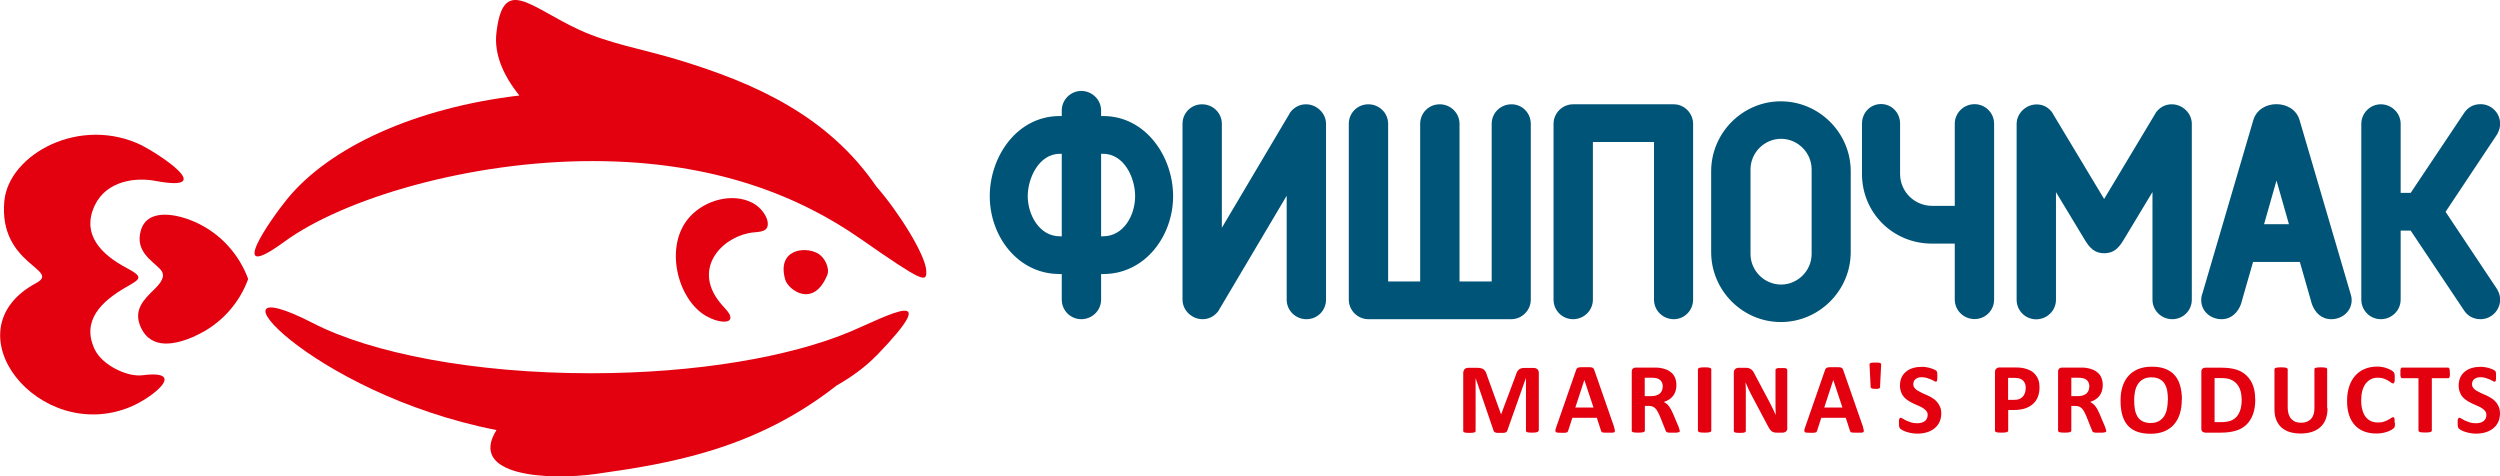
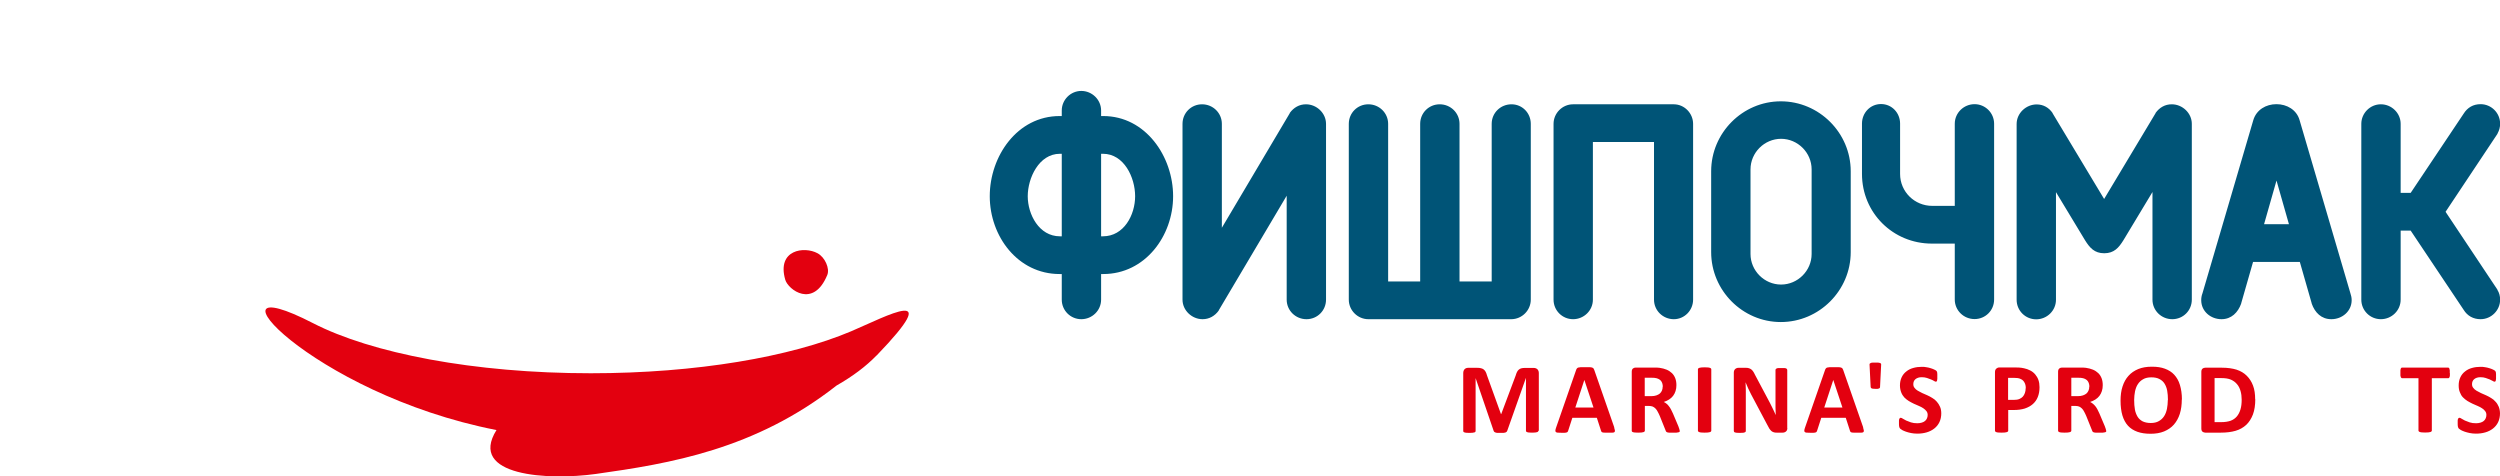
<svg xmlns="http://www.w3.org/2000/svg" id="Layer_2" data-name="Layer 2" viewBox="0 0 202.07 38.51">
  <defs>
    <style>
      .cls-1, .cls-2 {
        fill-rule: evenodd;
      }

      .cls-1, .cls-3 {
        fill: #e3000f;
      }

      .cls-2 {
        fill: #005477;
      }
    </style>
  </defs>
  <g id="Layer_1-2" data-name="Layer 1">
-     <path class="cls-1" d="M41.98,7.72c-8.39.99-15.33,4.15-18.78,8.38-1.33,1.63-5.06,6.98-.22,3.44,4.79-3.5,14.95-6.52,24.91-6.52s16.85,2.92,21.69,6.3c5.08,3.54,5.32,3.54,5.29,2.58-.05-1.27-2.19-4.71-4.04-6.83-3.91-5.7-9.76-8.36-16.2-10.29-2.71-.81-5.4-1.26-7.79-2.36-4.05-1.86-6.19-4.49-6.72.28-.17,1.6.47,3.29,1.86,5.02" />
-     <path class="cls-1" d="M11.53,11.79c1.18.59,6.19,3.8,1.02,2.83-1.58-.3-3.94-.02-4.89,1.98-1.12,2.37.58,4,2.54,5.04,1.47.78,1.16.9-.06,1.6-1.9,1.1-3.6,2.67-2.48,5.01.6,1.26,2.62,2.24,3.86,2.08,3.7-.47.76,1.85-1.01,2.57-7.35,3.02-14.74-6.18-7.59-10.02,2.05-1.1-3.05-1.45-2.57-6.63.36-3.79,6.15-6.97,11.18-4.47" />
-     <path class="cls-1" d="M15.76,27.16c2.08-.93,3.58-2.63,4.3-4.61-.73-1.98-2.22-3.68-4.3-4.61-1.33-.59-3.87-1.22-4.39.74-.44,1.65.92,2.38,1.58,3.08.34.36.37.81-.46,1.61-.88.85-1.73,1.69-1.12,3.06.86,1.92,2.9,1.4,4.39.74" />
    <path class="cls-1" d="M70.85,28.73c-.84.87-1.93,1.69-3.23,2.43-6.6,5.18-13.49,6.31-19.47,7.15-3.8.53-10.36.19-8.02-3.55-15.09-2.95-24.31-13.52-14.83-8.64,4.72,2.43,13.01,4.05,22.45,4.05,8.56,0,16.17-1.33,21.04-3.39,2.92-1.24,7.65-3.84,2.07,1.95" />
-     <path class="cls-1" d="M60.77,16.37c1.07.54,1.63,1.81,1.07,2.21-.19.13-.5.17-.88.2-2.32.19-4.91,2.61-2.99,5.38.5.72,1.13,1.13,1.06,1.58-.06.39-1,.35-1.96-.2-2.34-1.35-3.42-5.7-1.32-8.01,1.31-1.44,3.52-1.92,5.01-1.16" />
    <path class="cls-1" d="M63.47,22.61c.23.8,2.27,2.36,3.4-.39.21-.52-.19-1.43-.79-1.75-1.06-.58-3.31-.3-2.61,2.14" />
    <path class="cls-2" d="M184,14.61l-1,3.51h2.01l-1-3.51ZM141.49,13.69v6.84c0,1.35,1.12,2.47,2.47,2.47s2.47-1.12,2.47-2.47v-6.84c0-1.35-1.12-2.47-2.47-2.47s-2.47,1.12-2.47,2.47ZM89,12.43v6.67h.15c1.69,0,2.6-1.72,2.6-3.24s-.9-3.43-2.6-3.43h-.15ZM85.82,19.1v-6.67h-.15c-1.7,0-2.6,1.97-2.6,3.43s.91,3.24,2.6,3.24h.15ZM194.04,15.59h.81l4.28-6.4c.31-.5.78-.77,1.37-.77.87,0,1.58.71,1.58,1.58,0,.28-.07.54-.21.79v.02s-4.2,6.31-4.2,6.31l4.19,6.29v.02c.15.24.22.51.22.79,0,.86-.71,1.58-1.58,1.58-.59,0-1.07-.27-1.37-.76l-4.28-6.4h-.81v5.58c0,.88-.73,1.58-1.6,1.58s-1.58-.7-1.58-1.58v-14.21c0-.86.71-1.58,1.58-1.58s1.6.71,1.6,1.58v5.58ZM185.88,21.17h-3.77l-.96,3.35v.02c-.26.72-.79,1.26-1.59,1.26-.87,0-1.64-.63-1.64-1.54,0-.18.03-.37.1-.55l4.11-14c.25-.84,1.03-1.29,1.87-1.29s1.63.45,1.87,1.29l4.11,14c.06.17.1.36.1.55,0,.9-.77,1.54-1.64,1.54-.81,0-1.33-.53-1.59-1.26v-.02s-.96-3.35-.96-3.35ZM170.08,16.07l4.15-6.92v-.02c.32-.44.76-.7,1.31-.7.86,0,1.62.71,1.62,1.58v14.21c0,.88-.7,1.58-1.58,1.58s-1.6-.7-1.6-1.58v-8.7l-2.35,3.9c-.38.61-.76,1.05-1.55,1.05s-1.17-.44-1.55-1.05l-2.35-3.89v8.7c0,.88-.73,1.58-1.6,1.58s-1.58-.7-1.58-1.58v-14.21c0-.87.76-1.58,1.62-1.58.54,0,.99.26,1.29.7v.02s4.16,6.92,4.16,6.92ZM158,16.65v-6.65c0-.88.73-1.58,1.6-1.58s1.58.71,1.58,1.58v14.21c0,.88-.7,1.58-1.58,1.58s-1.6-.7-1.6-1.58v-4.52h-1.85c-3.14,0-5.65-2.48-5.65-5.63v-4.07c0-.86.66-1.58,1.54-1.58s1.54.72,1.54,1.58v4.07c0,1.44,1.17,2.58,2.6,2.58h1.83ZM138.31,20.38v-6.54c0-3.09,2.53-5.65,5.63-5.65s5.65,2.55,5.65,5.65v6.54c0,3.1-2.55,5.65-5.65,5.65s-5.63-2.56-5.63-5.65ZM133.69,11.48h-4.94v12.74c0,.88-.73,1.58-1.6,1.58s-1.58-.7-1.58-1.58v-14.21c0-.86.71-1.58,1.58-1.58h8.14c.86,0,1.56.73,1.56,1.58v14.21c0,.86-.69,1.58-1.56,1.58s-1.6-.69-1.6-1.58v-12.74ZM112.19,22.75h2.6v-12.74c0-.88.7-1.58,1.58-1.58s1.6.7,1.6,1.58v12.74h2.6v-12.74c0-.89.72-1.58,1.6-1.58s1.56.71,1.56,1.58v14.21c0,.86-.71,1.58-1.58,1.58h-11.55c-.86,0-1.58-.71-1.58-1.58v-14.21c0-.88.7-1.58,1.58-1.58s1.6.7,1.6,1.58v12.74ZM98.76,18.41l5.49-9.26v-.02c.32-.44.77-.7,1.31-.7.86,0,1.62.71,1.62,1.58v14.21c0,.88-.7,1.58-1.58,1.58s-1.6-.7-1.6-1.58v-8.4l-5.49,9.26v.02c-.32.44-.77.7-1.31.7-.86,0-1.62-.71-1.62-1.58v-14.21c0-.88.7-1.58,1.58-1.58s1.6.7,1.6,1.58v8.4ZM89,22.15v2.07c0,.88-.73,1.58-1.6,1.58s-1.58-.7-1.58-1.58v-2.07h-.17c-3.39,0-5.65-3.06-5.65-6.29s2.22-6.48,5.65-6.48h.17v-.45c0-.86.71-1.58,1.58-1.58s1.6.71,1.6,1.58v.45h.17c3.43,0,5.65,3.27,5.65,6.48s-2.26,6.29-5.65,6.29h-.17Z" />
    <path class="cls-3" d="M181.19,32.3c0-.25-.03-.48-.09-.69-.06-.21-.15-.4-.28-.55-.13-.16-.29-.28-.49-.37-.2-.09-.46-.13-.79-.13h-.54v3.56h.55c.29,0,.54-.04.74-.11.2-.07.37-.19.5-.34.13-.15.23-.34.3-.57.07-.23.1-.49.1-.79M182.29,32.26c0,.48-.06.89-.19,1.24-.13.34-.31.62-.54.84-.24.22-.52.38-.86.48-.34.1-.74.15-1.2.15h-1.25c-.09,0-.16-.03-.23-.08-.06-.05-.09-.14-.09-.26v-4.57c0-.12.03-.2.09-.26.06-.05.14-.08.23-.08h1.34c.47,0,.86.06,1.19.16.33.11.6.27.82.49.22.22.39.48.51.8.12.32.17.68.17,1.1ZM175.23,32.33c0-.28-.02-.53-.06-.75-.04-.23-.12-.42-.22-.58-.1-.16-.24-.28-.42-.37-.17-.09-.39-.13-.65-.13s-.48.05-.65.15c-.18.1-.32.23-.43.4-.11.16-.18.36-.23.58-.04.22-.07.45-.07.7,0,.29.02.54.06.77.04.23.12.42.22.59.1.16.24.28.41.37.17.08.39.13.65.13s.48-.05.65-.15c.18-.1.32-.23.43-.4.11-.17.18-.36.23-.59.04-.22.07-.46.07-.71ZM176.35,32.28c0,.43-.05.82-.16,1.17-.11.34-.27.63-.48.87-.21.24-.48.42-.79.55-.32.13-.68.19-1.09.19s-.76-.05-1.07-.16c-.3-.11-.56-.27-.76-.49-.2-.22-.35-.5-.45-.83-.1-.34-.15-.74-.15-1.2,0-.42.05-.81.16-1.14.11-.34.27-.63.48-.86.21-.24.48-.42.79-.55.32-.13.68-.19,1.1-.19s.75.05,1.05.16c.3.11.56.27.76.49.2.22.36.49.46.83.1.33.16.73.16,1.18ZM168.88,31.26c0-.17-.04-.32-.12-.44-.08-.12-.21-.2-.39-.25-.05-.01-.11-.02-.18-.03-.07,0-.16-.01-.29-.01h-.48v1.49h.54c.15,0,.28-.02.4-.06.11-.04.21-.09.28-.15.08-.07.13-.15.17-.24.04-.09.06-.19.06-.31ZM170.25,34.82s0,.05-.02.07c-.01.02-.04.04-.08.05-.04.01-.1.02-.18.03-.08,0-.19,0-.32,0-.11,0-.2,0-.27,0-.07,0-.12-.02-.16-.03-.04-.02-.07-.03-.08-.06-.02-.02-.03-.05-.04-.08l-.47-1.17c-.06-.13-.11-.25-.17-.35-.05-.1-.11-.19-.18-.26-.07-.07-.14-.12-.23-.16-.09-.03-.19-.05-.3-.05h-.33v2s0,.05-.03.07c-.02.02-.05.04-.09.05-.04.01-.09.02-.16.03-.07,0-.15.01-.26.01s-.19,0-.26-.01c-.07,0-.12-.02-.16-.03-.04-.01-.07-.03-.08-.05-.02-.02-.03-.05-.03-.07v-4.76c0-.12.03-.2.09-.26.06-.05.14-.08.22-.08h1.36c.14,0,.25,0,.34,0,.09,0,.17.01.24.02.21.03.4.08.57.15.17.07.31.17.43.28.12.12.21.26.27.42.06.16.09.34.09.55,0,.17-.02.33-.07.48-.05.15-.11.27-.2.39-.09.11-.19.21-.32.29-.13.08-.27.15-.43.2.08.04.15.08.22.14.07.05.13.12.2.2.06.08.12.16.17.26.05.1.11.21.16.33l.44,1.04c.04.1.07.18.08.23.01.05.02.08.02.11ZM163.74,31.39c0-.18-.03-.34-.1-.46-.06-.12-.15-.21-.24-.26-.1-.06-.19-.09-.3-.11-.11-.01-.21-.02-.33-.02h-.46v1.78h.48c.17,0,.31-.02.43-.07.11-.05.21-.11.28-.19.07-.08.13-.18.17-.3.04-.11.06-.24.06-.38ZM164.85,31.31c0,.3-.05.56-.14.78-.09.23-.23.42-.4.57-.18.16-.39.27-.65.36-.26.08-.56.12-.9.12h-.44v1.67s0,.05-.03.07c-.02.02-.05.04-.09.05-.04.01-.09.02-.16.03-.07,0-.15.01-.26.01s-.19,0-.26-.01c-.07,0-.12-.02-.16-.03-.04-.01-.07-.03-.08-.05-.02-.02-.03-.05-.03-.07v-4.72c0-.13.03-.22.1-.29.07-.06.15-.1.26-.1h1.24c.12,0,.24,0,.36.01.11,0,.25.03.4.06.16.03.32.09.48.17.16.08.3.19.41.32.11.13.2.28.26.45.06.17.09.36.09.58ZM156.91,33.39c0,.28-.05.52-.15.73-.1.21-.24.38-.42.52-.18.14-.38.24-.62.31-.24.07-.49.1-.76.1-.18,0-.35-.02-.5-.05-.16-.03-.29-.07-.41-.11-.12-.04-.22-.09-.3-.13-.08-.05-.14-.09-.17-.12-.03-.04-.06-.09-.07-.15-.02-.07-.02-.16-.02-.28,0-.08,0-.15,0-.21,0-.06.01-.1.03-.14.01-.03.03-.06.05-.07.02-.02.04-.02.07-.02.04,0,.09.02.16.07.07.04.16.09.27.15.11.05.24.1.39.15.15.05.32.07.52.07.13,0,.25-.02.35-.05.1-.03.19-.07.26-.13.07-.06.13-.13.16-.21.04-.08.06-.18.06-.28,0-.12-.03-.22-.1-.31-.07-.09-.15-.16-.25-.23-.1-.07-.22-.13-.36-.19-.13-.06-.27-.12-.41-.18-.14-.07-.28-.14-.41-.22-.13-.08-.25-.18-.36-.29-.1-.11-.19-.25-.25-.41-.06-.16-.1-.34-.1-.56,0-.25.05-.47.14-.66.09-.19.22-.35.38-.47.16-.13.34-.22.56-.28.21-.06.44-.09.68-.09.12,0,.25,0,.37.03.12.02.24.04.35.08.11.03.2.07.29.11.08.04.14.07.17.1.03.03.04.05.05.07,0,.02.02.04.02.08,0,.03.01.07.01.12,0,.05,0,.11,0,.18,0,.08,0,.14,0,.2,0,.05-.01.1-.02.13,0,.03-.02.06-.04.08-.02.02-.04.02-.07.02s-.08-.02-.14-.06c-.06-.04-.15-.08-.24-.12-.1-.04-.2-.08-.33-.12-.12-.04-.26-.06-.41-.06-.12,0-.22.01-.3.04-.09.03-.16.07-.22.12-.06.05-.1.11-.13.18-.03.07-.04.15-.04.22,0,.12.03.22.1.3.06.09.15.16.26.23.11.06.23.13.36.19.13.06.27.12.41.18.14.06.28.14.41.22.14.08.26.18.36.3.1.11.19.25.26.41.07.15.1.34.1.55ZM151.96,31.27s0,.06-.02.08c-.01.02-.04.04-.06.05-.03.01-.07.02-.12.03-.05,0-.11,0-.18,0-.07,0-.13,0-.18-.01-.05,0-.09-.02-.12-.03-.03-.01-.05-.03-.06-.05-.01-.02-.02-.05-.02-.07l-.09-1.81s0-.05.02-.07c.02-.02.05-.04.08-.05.04-.02.09-.03.15-.03.06,0,.13,0,.22,0s.16,0,.22,0c.06,0,.11.02.15.03.04.01.07.03.08.05.02.02.02.05.02.08l-.09,1.81ZM202.07,33.39c0,.28-.05.52-.15.73-.1.21-.24.38-.42.52-.18.14-.38.24-.62.31-.24.07-.49.1-.76.1-.18,0-.35-.02-.5-.05-.15-.03-.29-.07-.41-.11-.12-.04-.22-.09-.3-.13-.08-.05-.14-.09-.17-.12-.03-.04-.06-.09-.07-.15-.02-.07-.02-.16-.02-.28,0-.08,0-.15,0-.21,0-.06.01-.1.03-.14.01-.03.03-.06.05-.07.02-.02.04-.02.07-.02.04,0,.09.02.16.07.07.04.16.09.27.15.11.05.24.1.39.15.15.05.32.07.52.07.13,0,.25-.02.35-.05.1-.03.19-.07.26-.13.07-.06.13-.13.16-.21.04-.08.06-.18.06-.28,0-.12-.03-.22-.1-.31-.06-.09-.15-.16-.25-.23-.1-.07-.22-.13-.36-.19-.13-.06-.27-.12-.41-.18-.14-.07-.28-.14-.41-.22-.13-.08-.25-.18-.36-.29-.11-.11-.19-.25-.25-.41-.07-.16-.1-.34-.1-.56,0-.25.05-.47.14-.66.09-.19.22-.35.38-.47.16-.13.34-.22.56-.28.21-.06.44-.09.68-.09.12,0,.25,0,.37.03.12.02.24.04.35.08.11.03.2.07.29.11.08.04.14.07.17.1.03.03.04.05.05.07,0,.02.02.04.02.08,0,.03.01.07.01.12,0,.05,0,.11,0,.18,0,.08,0,.14,0,.2,0,.05-.01.1-.02.13,0,.03-.02.06-.04.08-.02.02-.04.02-.07.02-.03,0-.08-.02-.14-.06-.07-.04-.15-.08-.24-.12-.1-.04-.2-.08-.33-.12-.12-.04-.26-.06-.41-.06-.12,0-.22.01-.3.04-.09.03-.16.07-.22.12-.06.05-.1.11-.13.18-.03.07-.04.15-.04.22,0,.12.03.22.1.3.06.09.15.16.26.23.11.06.23.13.36.19.13.06.27.12.41.18.14.06.28.14.41.22.14.08.26.18.36.3.11.11.19.25.26.41.06.15.1.34.1.55ZM198.02,30.15c0,.08,0,.15,0,.2,0,.06-.02.1-.03.13-.01.03-.03.06-.05.07-.02.02-.04.02-.07.02h-1.31v4.23s0,.05-.03.07c-.02.02-.05.04-.09.05-.04.01-.1.02-.16.03-.07,0-.16.01-.26.01s-.19,0-.26-.01c-.07,0-.12-.02-.16-.03-.04-.01-.07-.03-.09-.05-.02-.02-.03-.05-.03-.07v-4.23h-1.31s-.05,0-.07-.02c-.02-.02-.03-.04-.05-.07-.01-.03-.02-.08-.03-.13,0-.06,0-.12,0-.2s0-.15,0-.21c0-.06.02-.1.03-.14.01-.03.03-.06.05-.07.02-.02.04-.02.07-.02h3.69s.05,0,.07.02c.02.02.04.04.05.07.01.03.02.08.03.14,0,.06,0,.13,0,.21ZM148.18,30.71h0l-.73,2.23h1.47l-.74-2.23ZM150.59,34.56c.03.1.05.17.06.23,0,.06,0,.1-.03.13-.03.03-.08.05-.16.05-.07,0-.18,0-.31,0-.14,0-.25,0-.32,0-.08,0-.14-.01-.18-.02-.04-.01-.07-.03-.08-.05-.02-.02-.03-.05-.04-.08l-.34-1.05h-1.98l-.33,1.02s-.02.07-.04.1c-.02.03-.05.05-.08.06-.04.02-.09.02-.17.03-.07,0-.17,0-.28,0-.12,0-.22,0-.29-.01-.07,0-.12-.03-.15-.06-.03-.03-.04-.08-.03-.13,0-.06.03-.13.06-.23l1.62-4.66s.03-.08.06-.11c.02-.03.06-.05.1-.07.05-.01.11-.02.2-.03.08,0,.19,0,.33,0,.16,0,.29,0,.38,0,.1,0,.17.01.22.03.05.02.09.04.11.07.02.03.04.07.06.12l1.62,4.65ZM144.47,34.59c0,.06-.01.12-.03.17-.02.05-.05.09-.09.12-.04.03-.08.06-.13.07-.05.02-.1.02-.15.02h-.45c-.1,0-.18,0-.25-.03-.07-.02-.13-.05-.19-.1-.06-.05-.11-.12-.17-.2-.05-.08-.11-.2-.18-.33l-1.3-2.45c-.08-.15-.15-.3-.23-.47-.08-.17-.15-.33-.21-.49h0c.01.2.02.39.02.58,0,.19,0,.39,0,.6v2.75s0,.05-.02.07c-.02.02-.04.04-.08.05-.04.02-.09.03-.15.03-.06,0-.14.01-.24.01s-.17,0-.24-.01c-.06,0-.11-.02-.15-.03-.04-.01-.06-.03-.07-.05-.01-.02-.02-.05-.02-.07v-4.71c0-.13.04-.22.11-.29.07-.06.16-.1.27-.1h.57c.1,0,.19,0,.26.03.07.02.13.05.19.09.06.04.11.1.16.17.05.07.1.16.15.27l1.02,1.92c.06.12.12.23.18.34.06.11.11.22.17.34.05.11.11.22.16.33.05.11.1.22.15.33h0c0-.19-.02-.39-.02-.59,0-.21,0-.4,0-.59v-2.46s0-.05.02-.07c.01-.02.04-.04.08-.06.04-.02.09-.03.15-.03.06,0,.14,0,.24,0s.17,0,.23,0c.06,0,.11.02.14.03.03.02.06.04.07.06.01.02.02.05.02.07v4.71ZM138.32,34.81s0,.05-.03.07c-.02.02-.05.04-.09.05-.04.01-.1.02-.16.03-.07,0-.16.01-.26.01s-.19,0-.26-.01c-.07,0-.12-.02-.16-.03-.04-.01-.07-.03-.09-.05-.02-.02-.03-.05-.03-.07v-4.96s0-.05.03-.07c.02-.02.05-.04.09-.05.04-.01.1-.02.16-.03.07,0,.15-.01.26-.01s.19,0,.26.01c.07,0,.12.02.16.03.04.01.07.03.09.05.02.02.03.05.03.07v4.96ZM134.4,31.26c0-.17-.04-.32-.12-.44-.08-.12-.21-.2-.39-.25-.05-.01-.11-.02-.18-.03-.07,0-.16-.01-.29-.01h-.48v1.49h.54c.15,0,.28-.02.4-.06.11-.04.21-.09.28-.15.08-.07.13-.15.17-.24.04-.09.06-.19.06-.31ZM135.78,34.82s0,.05-.02.07c-.01.02-.04.04-.08.05-.04.01-.1.02-.18.03-.08,0-.19,0-.32,0-.11,0-.2,0-.27,0-.07,0-.12-.02-.16-.03-.04-.02-.07-.03-.08-.06-.02-.02-.03-.05-.04-.08l-.47-1.17c-.06-.13-.11-.25-.17-.35-.05-.1-.11-.19-.18-.26-.07-.07-.14-.12-.23-.16-.09-.03-.19-.05-.3-.05h-.33v2s0,.05-.03.07c-.02.02-.05.04-.09.05-.04.01-.09.02-.16.03-.07,0-.15.01-.26.01s-.19,0-.26-.01c-.07,0-.12-.02-.16-.03-.04-.01-.07-.03-.08-.05-.02-.02-.02-.05-.02-.07v-4.76c0-.12.03-.2.09-.26.06-.05.14-.08.22-.08h1.36c.14,0,.25,0,.34,0,.09,0,.17.01.24.02.21.03.4.08.57.15.17.07.31.17.43.28.12.12.21.26.27.42.06.16.09.34.09.55,0,.17-.02.33-.07.48-.05.15-.11.27-.2.39-.09.11-.19.21-.32.29-.13.08-.27.15-.43.2.08.04.15.08.22.14.07.05.13.12.19.2.06.08.12.16.17.26.05.1.11.21.16.33l.44,1.04c.04.1.07.18.08.23.01.05.02.08.02.11ZM128.06,30.71h0l-.73,2.23h1.47l-.74-2.23ZM130.47,34.56c.03.1.05.17.06.23,0,.06,0,.1-.03.13-.03.03-.08.05-.16.05-.07,0-.18,0-.31,0-.14,0-.25,0-.32,0-.08,0-.14-.01-.18-.02-.04-.01-.07-.03-.08-.05-.02-.02-.03-.05-.04-.08l-.34-1.05h-1.98l-.33,1.02s-.02.07-.04.1c-.02.03-.05.05-.08.06-.04.02-.09.02-.17.03-.07,0-.17,0-.28,0-.12,0-.22,0-.29-.01-.07,0-.12-.03-.15-.06-.03-.03-.04-.08-.03-.13,0-.06.03-.13.06-.23l1.62-4.66s.03-.08.06-.11c.02-.03.06-.05.1-.07.05-.01.11-.02.2-.03.08,0,.19,0,.33,0,.16,0,.29,0,.38,0,.1,0,.17.01.22.03.05.02.09.04.11.07.02.03.04.07.06.12l1.62,4.65ZM124.34,34.81s0,.05-.02.07c-.02.02-.04.04-.08.05-.04.01-.09.02-.16.03-.06,0-.15.01-.25.01s-.18,0-.24-.01c-.06,0-.12-.02-.15-.03-.04-.01-.06-.03-.08-.05-.02-.02-.02-.05-.02-.07v-4.27h0l-1.51,4.27s-.03.06-.05.09c-.02.02-.06.04-.1.06-.04.01-.1.02-.16.03-.06,0-.14,0-.24,0s-.17,0-.24,0c-.07,0-.12-.02-.16-.03-.04-.02-.07-.03-.1-.05-.02-.02-.04-.05-.05-.08l-1.46-4.27h0v4.27s0,.05-.02.07c-.01.02-.04.04-.08.05-.04.01-.09.02-.16.03-.06,0-.15.01-.24.01s-.18,0-.24-.01c-.06,0-.12-.02-.16-.03-.04-.01-.07-.03-.08-.05-.02-.02-.02-.05-.02-.07v-4.67c0-.14.04-.24.11-.32.07-.07.17-.11.29-.11h.7c.12,0,.23,0,.32.03.09.02.17.05.23.1.06.05.12.11.16.19.04.08.08.17.11.29l1.13,3.13h.02l1.17-3.12c.03-.11.07-.21.11-.29.04-.08.09-.14.15-.19.06-.05.12-.08.2-.1.08-.02.16-.03.26-.03h.72c.07,0,.14,0,.19.03.05.02.1.05.13.08.03.04.06.08.08.13.02.05.03.11.03.18v4.67Z" />
-     <path class="cls-3" d="M193.58,34.17c0,.07,0,.13,0,.17,0,.05-.01.09-.02.12,0,.03-.02.06-.03.09-.01.02-.03.05-.07.08-.03.03-.09.07-.17.12-.09.05-.19.09-.31.14-.12.04-.26.08-.42.11-.16.03-.33.04-.51.04-.36,0-.68-.06-.97-.17-.29-.11-.54-.28-.74-.5-.2-.22-.36-.49-.47-.82-.11-.33-.16-.71-.16-1.15s.06-.84.18-1.19c.12-.35.29-.64.5-.87.21-.23.47-.41.77-.53.3-.12.63-.18.99-.18.15,0,.29.01.42.04.14.02.26.06.37.1.11.04.22.08.31.14.09.05.16.1.19.13.04.04.06.07.07.09.01.02.02.06.03.09,0,.04.01.08.02.13,0,.05,0,.11,0,.19,0,.08,0,.15,0,.21,0,.06-.02.1-.03.14-.01.03-.03.06-.05.08-.02.02-.04.02-.07.02-.04,0-.09-.02-.15-.07-.06-.05-.14-.1-.24-.16-.1-.06-.22-.11-.35-.16-.14-.05-.3-.07-.49-.07-.21,0-.39.04-.56.13-.16.09-.3.21-.42.36-.11.16-.2.35-.26.57-.06.22-.09.48-.09.76,0,.31.03.57.1.8.06.22.15.41.27.56.12.15.26.25.42.33.17.07.35.11.56.11.19,0,.35-.02.49-.07.14-.04.25-.09.35-.15.1-.05.18-.1.24-.15.06-.04.11-.06.15-.06.03,0,.05,0,.06.02.02.01.03.03.04.06,0,.03.02.08.02.14,0,.06,0,.14,0,.24M188.13,33c0,.32-.05.61-.14.86-.09.25-.23.47-.42.64-.18.18-.41.31-.68.4-.27.09-.58.14-.93.14-.33,0-.63-.04-.89-.12-.26-.08-.48-.21-.67-.37-.18-.17-.32-.38-.42-.63-.1-.25-.14-.54-.14-.88v-3.19s0-.05.03-.07c.02-.02.04-.04.09-.05.04-.01.1-.02.16-.03.07,0,.15-.01.26-.01s.19,0,.25.01c.07,0,.12.02.16.03.04.01.07.03.09.05.02.02.03.05.03.07v3.1c0,.21.03.39.08.54.05.15.12.28.22.38.1.1.21.18.34.23.13.05.28.07.45.07s.32-.03.45-.08c.13-.05.24-.13.34-.22.09-.1.16-.22.21-.37.05-.15.07-.31.07-.49v-3.16s0-.05.02-.07c.02-.02.04-.04.08-.05.04-.01.1-.02.16-.03.07,0,.15-.01.26-.01s.19,0,.25.01c.07,0,.12.02.16.03.04.01.07.03.08.05.02.02.02.05.02.07v3.15Z" />
  </g>
</svg>